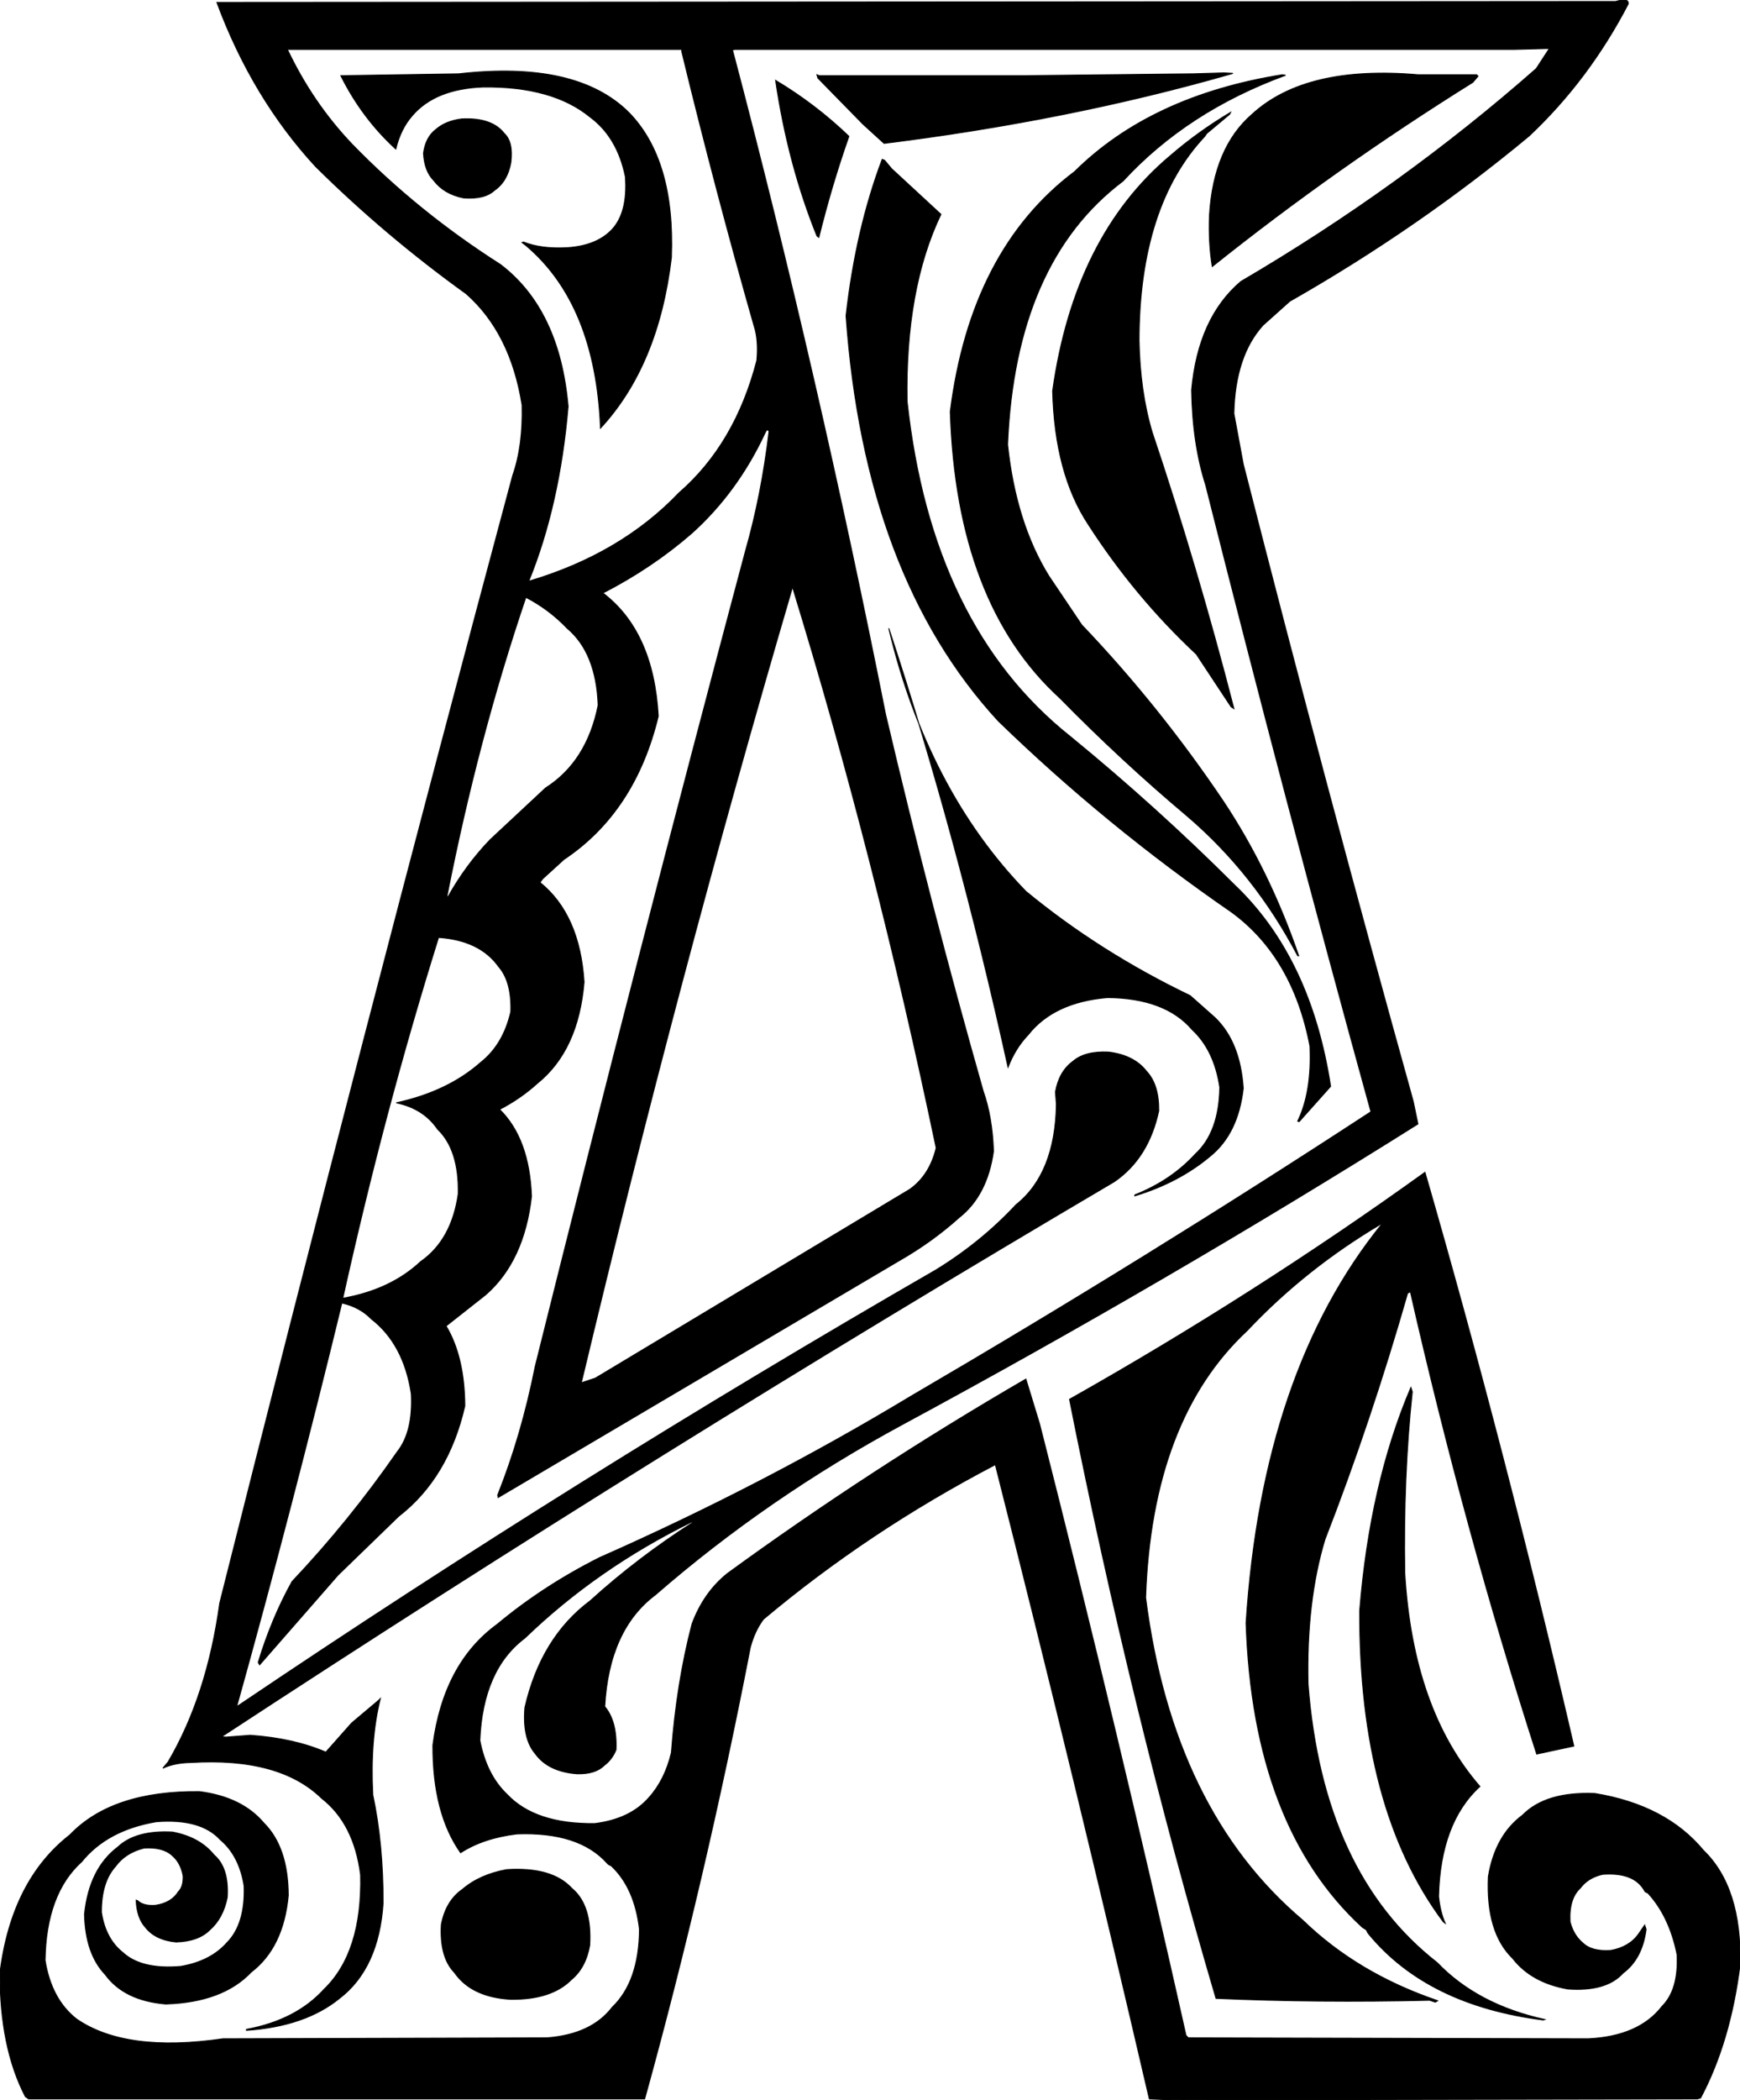
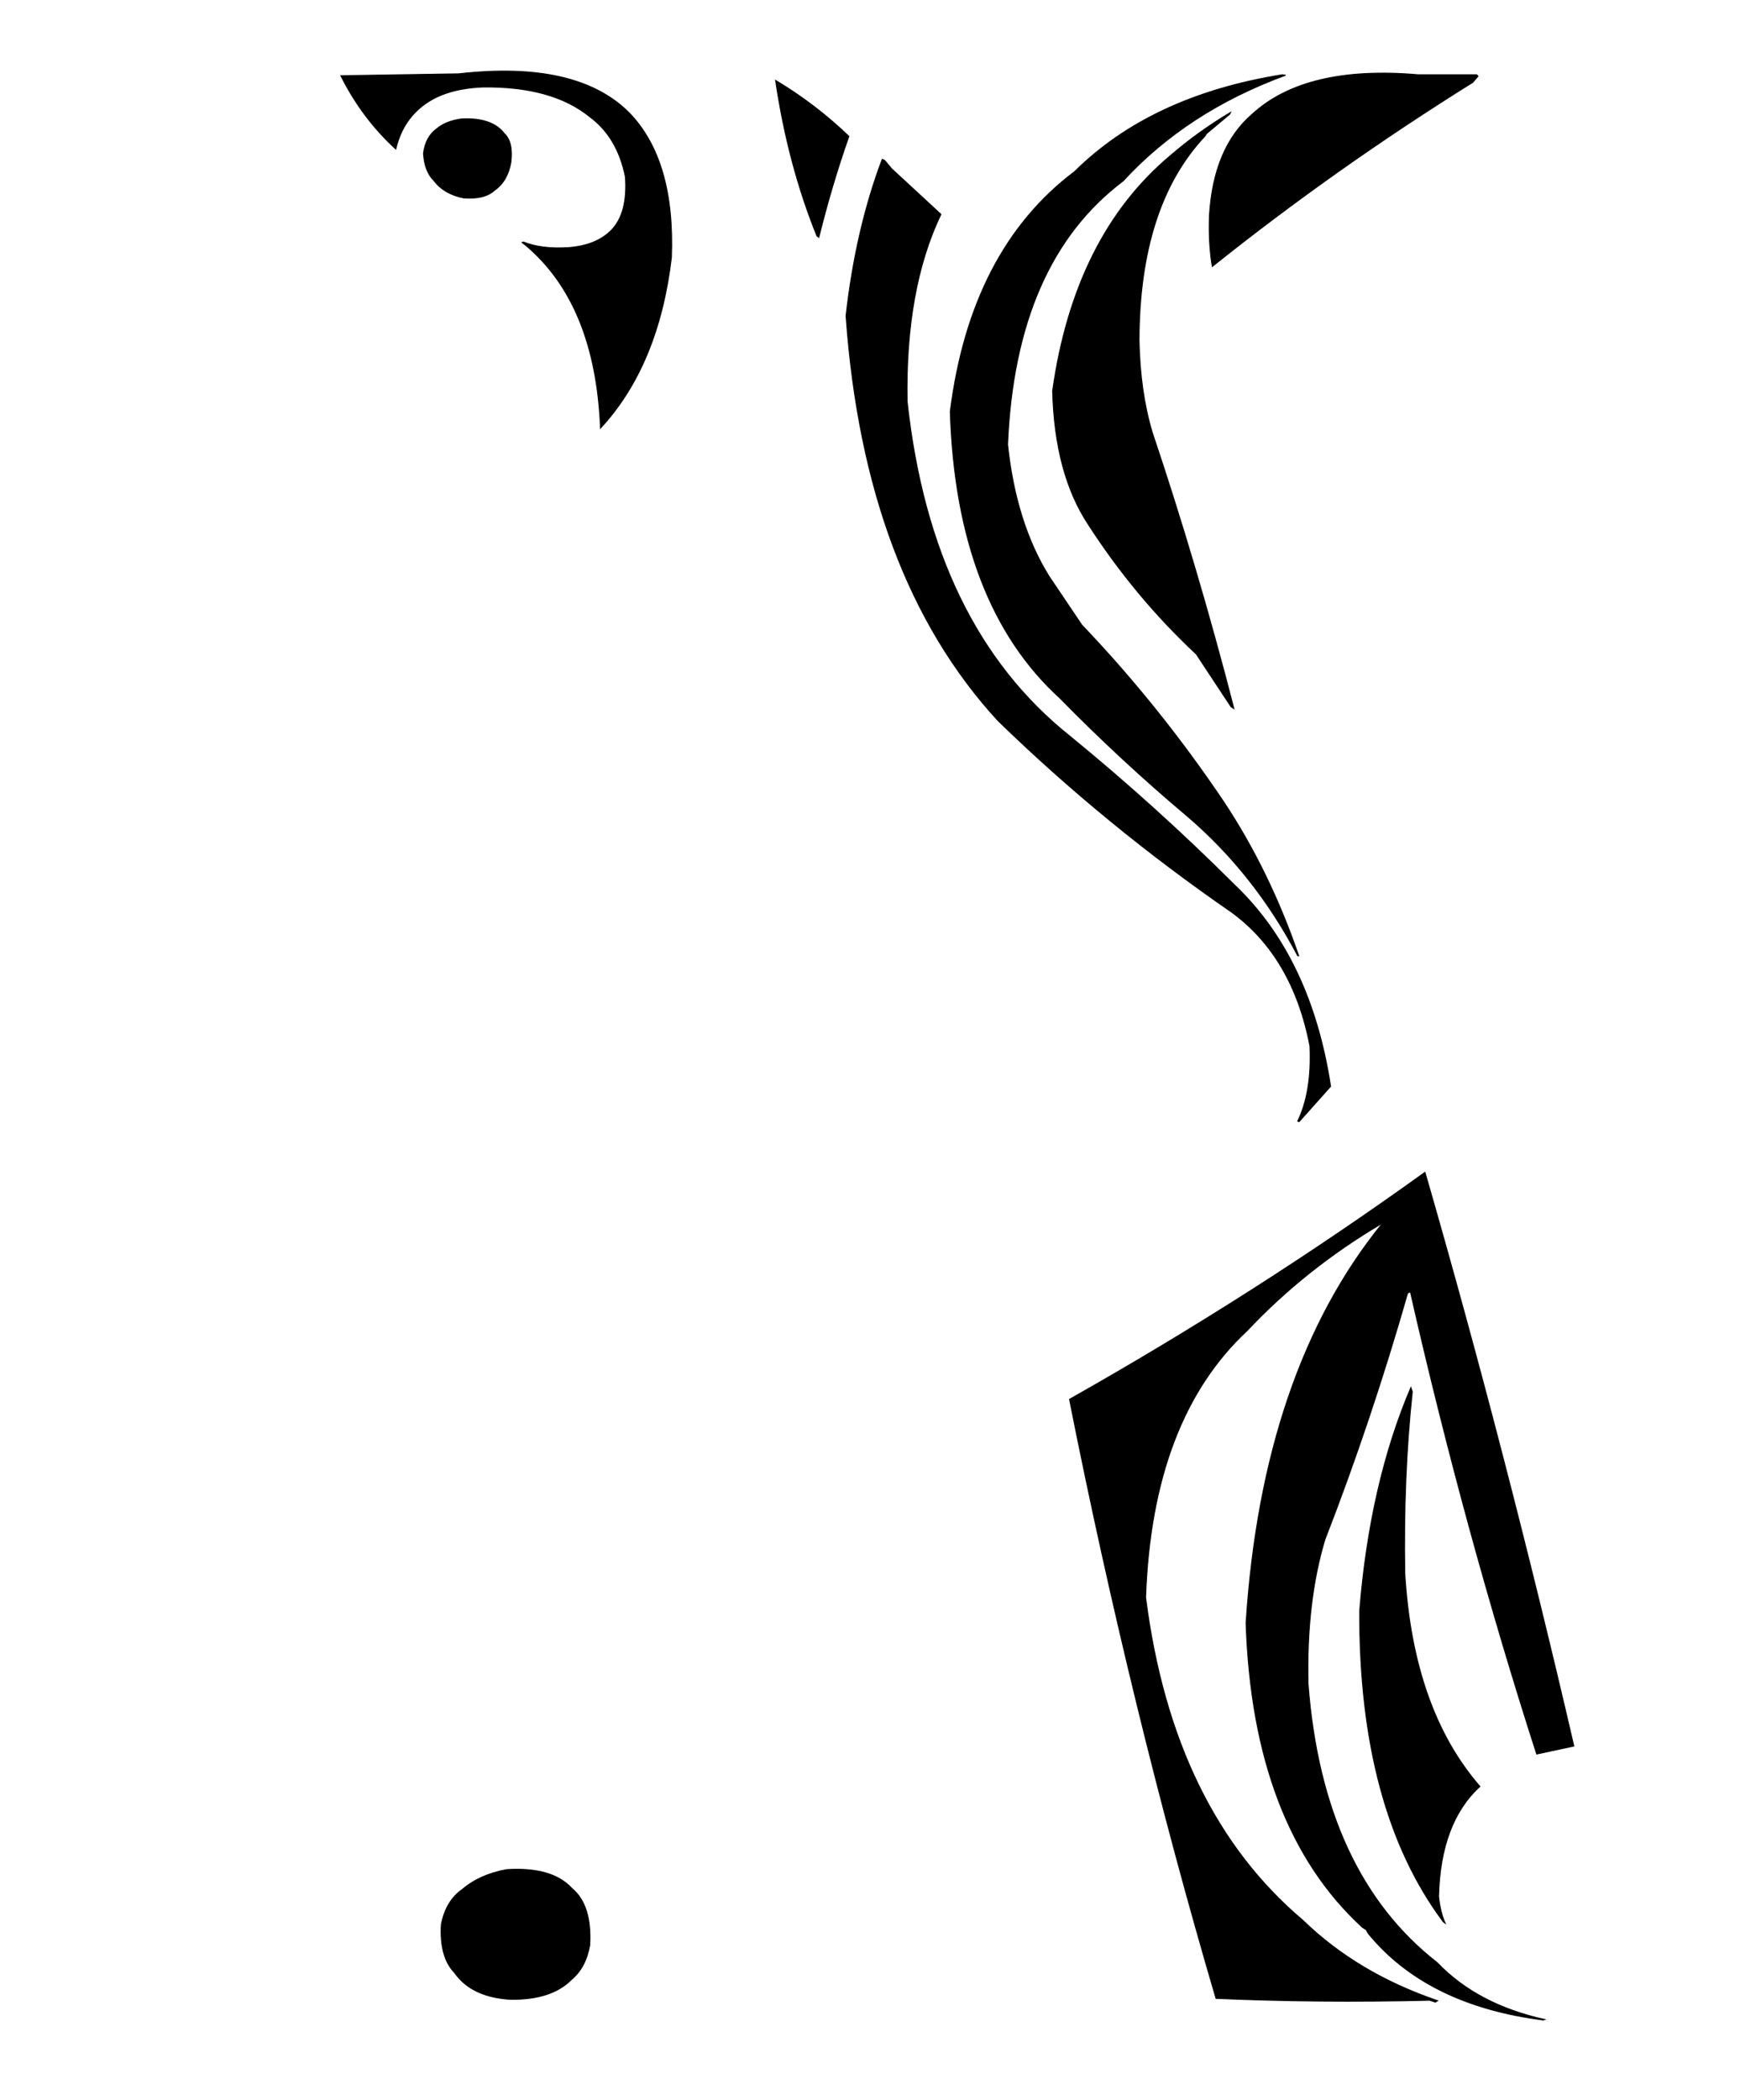
<svg xmlns="http://www.w3.org/2000/svg" width="1853" height="2235" version="1.1" desc="Created with decorsvg.com converter" viewBox="90.999 105.429 1853 2235">
-   <path fill="rgb(0,0,0)" stroke="rgb(2,2,3)" stroke-width="1" opacity="1" d="M 1811.5 107 Q 1825.7 102.9 1825 109.5 Q 1782.9 190.4 1719.5 250 Q 1601.8 347.8 1464.5 426 L 1436 451.5 Q 1406.3 484.3 1405 545.5 L 1415 599.5 Q 1502.3 941.7 1596 1277.5 L 1601 1301.5 Q 1334.4 1468.9 1052.5 1621 Q 908 1699 789 1802.5 Q 739.5 1839.5 735 1921.5 Q 748.3 1937.3 747 1967.5 Q 742.8 1977.8 734.5 1984 Q 725 1993.5 705.5 1993 Q 674.8 1990.7 661 1971.5 Q 647.2 1955.3 650 1922.5 Q 667.1 1848.1 719.5 1809 Q 770.1 1763.1 829 1725.5 L 827.5 1725 Q 726.6 1774.6 650 1848.5 Q 605.1 1882.1 602 1957.5 Q 609.1 1994.2 631 2015 Q 661 2046.8 724.5 2046 Q 762.2 2041.2 782 2018.5 Q 799.1 1999.6 806 1970.5 Q 811.5 1896.5 828 1833.5 Q 840.3 1800.3 865.5 1780 Q 1017.4 1669.4 1183.5 1573 L 1198 1620.5 Q 1279.9 1942.1 1354 2271.5 L 1356.5 2274 L 1782.5 2275 Q 1836.4 2272.4 1861 2240.5 Q 1878.8 2222.8 1877 2185.5 Q 1868.9 2144.9 1846 2120 L 1843 2118.5 L 1841.5 2116 Q 1830 2097.5 1797.5 2100 Q 1782.1 2103.6 1774 2114.5 Q 1761.7 2125.7 1763 2150.5 Q 1766.7 2164.8 1776.5 2173 Q 1786.1 2182.4 1806.5 2181 Q 1826.3 2177.3 1836 2163.5 L 1842.5 2154 L 1844 2158.5 Q 1839.9 2189.9 1819.5 2205 Q 1801.5 2225 1760.5 2222 Q 1721.9 2215.1 1702 2189.5 Q 1673.3 2161.7 1676 2102.5 Q 1683.2 2058.7 1712.5 2037 Q 1737.3 2011.8 1789.5 2014 Q 1865.1 2026.4 1905 2074.5 Q 1946 2114 1944 2196.5 Q 1933.7 2278.4 1902 2338 L 1898.5 2339 L 1338.5 2340 L 1315 2339 Q 1235.9 1998.2 1151 1664 Q 1016 1734.5 904 1828.5 Q 894.6 1841.1 890 1858.5 Q 841.7 2106.7 777.5 2339 L 121.5 2339 L 118 2336.5 Q 90.8 2284.2 91 2204.5 Q 103.4 2106.4 165.5 2058 Q 210.5 2011 303.5 2012 Q 348.7 2017.8 372 2045.5 Q 397.8 2071.2 398 2122.5 Q 392.8 2177.8 358.5 2204 Q 328.1 2236.1 267.5 2238 Q 223.2 2234.3 203 2206.5 Q 182 2184.5 181 2142.5 Q 186 2094 216.5 2071 Q 235.5 2053 274.5 2055 Q 303.6 2060.4 319 2079.5 Q 334.9 2093.1 333 2124.5 Q 328.6 2146.6 314.5 2159 Q 302.3 2171.3 278.5 2172 Q 256.6 2169.9 246 2156.5 Q 236.7 2146.3 236 2127.5 L 237.5 2128 Q 243.6 2133.9 256.5 2133 Q 273.5 2130.5 281 2118.5 Q 286.5 2113 286 2101.5 Q 283.4 2087.6 274.5 2080 Q 264.7 2070.8 244.5 2072 Q 224.5 2077 214 2091.5 Q 198.8 2108.3 199 2140.5 Q 203.4 2168.6 221.5 2183 Q 241.4 2201.6 283.5 2198 Q 315.5 2192.5 333 2172.5 Q 352.3 2152.8 351 2112.5 Q 345.9 2080.1 325.5 2063 Q 304.7 2040.3 257.5 2044 Q 205.3 2052.8 178 2086.5 Q 140.1 2120.6 139 2191.5 Q 145.6 2232.9 172.5 2254 Q 224.9 2290.1 328.5 2275 L 673.5 2274 Q 720.9 2270.4 743 2241.5 Q 771.6 2214.1 772 2158.5 Q 766.9 2114.4 742 2091 L 739 2089.5 L 737.5 2088 Q 707.5 2054.5 641.5 2057 Q 605.8 2061.3 581.5 2077 Q 551.7 2034.8 552 1962.5 Q 563.5 1875.5 620.5 1834 Q 669.6 1793.1 729.5 1763 Q 904.3 1685.8 1061.5 1591 Q 1311.5 1445 1551 1288.5 Q 1459.8 958.2 1375 621.5 Q 1360.9 577.6 1360 520.5 Q 1367 443.5 1412.5 405 Q 1583.1 305.1 1727 178.5 L 1741 157 L 1703.5 158 L 873.5 158 L 871 158.5 Q 961.8 502.7 1034 865.5 Q 1082 1070 1138 1266.5 Q 1147.8 1294.2 1149 1330.5 Q 1142.4 1377.4 1112.5 1401 Q 1083.5 1427 1048.5 1447 L 621.5 1699 L 621 1696.5 Q 646.3 1633.3 661 1559.5 Q 770 1122.5 885 691.5 Q 901.9 632.4 910 564.5 Q 908 561 906 565.5 Q 876.5 629 827.5 673 Q 785.2 709.7 733 736.5 Q 787 777.5 792 867.5 Q 767.4 969.4 691.5 1020 L 669 1040.5 L 666 1044.5 Q 708.4 1078.6 713 1150.5 Q 706.9 1222.9 663.5 1258 Q 645.3 1274.5 623 1286 Q 654.7 1317.1 657 1378.5 Q 649.2 1447.2 608.5 1483 L 566 1516.5 Q 585.7 1549.3 586 1601.5 Q 568.5 1678 515.5 1719 L 451 1781.5 L 367.5 1877 L 366 1874.5 Q 380.2 1827.7 402 1788.5 Q 462.8 1724.3 514 1650.5 Q 531.1 1629.1 529 1588.5 Q 520.9 1535.6 486.5 1509 Q 474.2 1496.3 455 1492 Q 402.1 1709.5 343 1921.5 L 345.5 1920 Q 705.3 1677.3 1087.5 1457 Q 1135.6 1427.6 1173 1387.5 Q 1214.8 1354.3 1216 1280.5 L 1215 1267.5 Q 1218.8 1245.8 1233.5 1235 Q 1246.3 1223.8 1271.5 1225 Q 1298.7 1228.3 1312 1245.5 Q 1325.3 1259.7 1325 1287.5 Q 1314.1 1338.1 1277.5 1363 Q 792.5 1648.5 327 1953.5 L 331.5 1954 L 357.5 1952 Q 403.9 1955.3 438 1970 L 465.5 1939 L 494 1915 L 496 1913 Q 485 1956.8 488 2015.5 Q 499.1 2067.4 499 2130.5 Q 494.4 2199.9 452.5 2232 Q 415.8 2261.8 353.5 2266 L 353.5 2265 Q 406.2 2255.2 436 2222.5 Q 477 2183 475 2100.5 Q 468.1 2045.9 433.5 2019 Q 388.7 1975.3 294.5 1981 Q 276.8 1981.3 264.5 1987 L 270 1980.5 Q 311.5 1910 325 1811.5 Q 477 1207.5 637 611.5 Q 648.1 580.1 647 536.5 Q 634.8 459.7 587.5 418 Q 501.4 356.1 427 282.5 Q 359.7 209.5 322 108 L 1811.5 107 Z M 397 158 Q 424 215 466 259 Q 536 331 624 387 Q 687 435 696 538 Q 687 643 654 724 Q 752 695 814 630 Q 874 578 897 489 Q 899 467 894 452 Q 853 308 817 160 L 817 158 L 397 158 Z M 935 730 Q 813 1145 710 1577 L 725 1572 L 1060 1371 Q 1081 1356 1088 1327 Q 1023 1016 935 730 Z M 651 741 Q 600 891 567 1059 L 568 1060 Q 587 1026 613 999 L 672 944 Q 716 916 728 856 Q 726 800 695 774 Q 676 754 651 741 Z M 558 1103 Q 500 1288 456 1487 Q 507 1478 539 1448 Q 572 1425 579 1376 Q 580 1329 557 1307 Q 542 1285 513 1279 Q 568 1267 603 1236 Q 627 1217 635 1182 Q 636 1150 622 1134 Q 602 1106 558 1103 Z " />
-   <path fill="rgb(0,0,0)" stroke="rgb(2,2,3)" stroke-width="1" opacity="1" d="M 1394.5 183 L 1404 183.5 Q 1230.8 233.3 1032.5 258 L 1010 237.5 L 962 188.5 L 961 185 L 963.5 186 L 1180.5 186 L 1359.5 184 L 1361.5 184 L 1394.5 183 Z " />
  <path fill="rgb(0,0,0)" stroke="rgb(2,2,3)" stroke-width="1" opacity="1" d="M 579.5 184 Q 705.3 169.7 761 225.5 Q 810 276 806 379.5 Q 792.3 494.3 730.5 561 Q 725.3 429.7 651.5 367 L 647 363.5 L 648.5 363 Q 667.4 370.6 695.5 369 Q 725.9 366.9 742 350.5 Q 759.8 332.3 757 293.5 Q 748.5 251.5 719.5 230 Q 679.4 197.1 605.5 198 Q 554.4 199.9 530 228.5 Q 517.6 242.6 512.5 264 Q 476.6 231.2 454 186 L 579.5 184 Z " />
  <path fill="rgb(0,0,0)" stroke="rgb(2,2,3)" stroke-width="1" opacity="1" d="M 1456.5 185 L 1460 185.5 Q 1355.2 223.9 1287 298 Q 1172.1 384.4 1164 578.5 Q 1172.8 661.7 1208 718.5 L 1243 770.5 Q 1325.8 857.2 1394 958.5 Q 1442.7 1031.8 1474 1122.5 L 1473 1122.5 Q 1427.2 1035.3 1355.5 974 Q 1284.6 914.4 1220 848.5 Q 1109.5 748 1103 543.5 Q 1124.8 371.3 1235.5 288 Q 1316.9 207.4 1456.5 185 Z " />
  <path fill="rgb(0,0,0)" stroke="rgb(2,2,3)" stroke-width="1" opacity="1" d="M 1601.5 185 L 1663.5 185 L 1665 186.5 L 1659.5 193 Q 1513 284.3 1382 389 Q 1377.9 364.8 1379 334.5 Q 1383.4 262.4 1424.5 227 Q 1481.6 174.6 1601.5 185 Z " />
  <path fill="rgb(0,0,0)" stroke="rgb(2,2,3)" stroke-width="1" opacity="1" d="M 917 191 Q 959.6 216.5 995 250.5 Q 976.7 302.4 963 358 L 961 356.5 Q 930.3 280.7 917 191 Z " />
  <path fill="rgb(0,0,0)" stroke="rgb(2,2,3)" stroke-width="1" opacity="1" d="M 1401.5 225 L 1400.5 227 L 1376 247.5 L 1374 250.5 Q 1304.4 324.4 1304 467.5 Q 1305.1 522.4 1318 565.5 Q 1365.9 708.1 1405 859.5 L 1402 857.5 L 1365 801.5 Q 1299.6 740.4 1250 663.5 Q 1214.2 609.3 1212 521.5 Q 1235.2 356.7 1337.5 271 Q 1367 245.5 1401.5 225 Z " />
  <path fill="rgb(0,0,0)" stroke="rgb(2,2,3)" stroke-width="1" opacity="1" d="M 582.5 232 Q 614.7 230.3 628 247.5 Q 637.8 256.7 635 278.5 Q 631.4 298.4 617.5 308 Q 606.8 317.8 584.5 316 Q 563.8 311.8 553 297.5 Q 543 287.5 542 268.5 Q 544.3 251.3 555.5 243 Q 565.7 234.2 582.5 232 Z " />
  <path fill="rgb(0,0,0)" stroke="rgb(2,2,3)" stroke-width="1" opacity="1" d="M 1030.5 275 L 1033 276 L 1040.5 285 L 1093 333.5 Q 1054.9 412.9 1057 532.5 Q 1082.9 771.6 1230.5 889 Q 1322.4 964.1 1406 1047.5 Q 1486.9 1124.6 1508 1261.5 L 1474.5 1299 L 1473 1298.5 Q 1488.2 1267.2 1486 1218.5 Q 1467.8 1123.7 1402.5 1076 Q 1268.7 983.8 1154 872.5 Q 1011.8 718.2 992 441.5 Q 1002.4 349.4 1030.5 275 Z " />
-   <path fill="rgb(0,0,0)" stroke="rgb(2,2,3)" stroke-width="1" opacity="1" d="M 1037.5 774 Q 1078.6 945.9 1183.5 1054 Q 1261.9 1118.6 1358.5 1165 L 1385 1188.5 Q 1411.7 1214.3 1415 1263.5 Q 1409.5 1312 1379.5 1336 Q 1346.3 1363.8 1299.5 1378 L 1299.5 1377 Q 1338.2 1361.7 1364 1333.5 Q 1389.3 1310.3 1390 1262.5 Q 1384.1 1222.9 1360.5 1201 Q 1331.9 1167.6 1270.5 1167 Q 1213.3 1171.8 1186 1206.5 Q 1172.3 1220.8 1164.5 1241 Q 1110.8 996.8 1037.5 774 Z " />
  <path fill="rgb(0,0,0)" stroke="rgb(2,2,3)" stroke-width="1" opacity="1" d="M 1608.5 1353 Q 1694.6 1651.4 1767 1963.5 L 1727.5 1972 Q 1651.1 1734.8 1593 1480 L 1590 1481.5 Q 1551 1617.5 1502 1743.5 Q 1482 1809.5 1484 1897.5 Q 1499.5 2099 1621.5 2194 Q 1664.3 2238.7 1736 2254.5 L 1734.5 2255 Q 1611.5 2239.3 1549 2164 L 1547.5 2162 L 1546 2159 L 1542 2156.5 Q 1425.2 2049.3 1418 1832.5 Q 1435.4 1564.9 1563 1407.5 L 1561.5 1408 Q 1481.1 1455.6 1419 1521.5 Q 1317.5 1616 1311 1805.5 Q 1339.9 2032.1 1478.5 2149 Q 1536.6 2205.4 1622 2234.5 L 1619.5 2236 L 1613.5 2234 Q 1495 2236.8 1386 2232 Q 1296.2 1926.9 1230 1594.5 Q 1428.2 1482.7 1608.5 1353 Z " />
  <path fill="rgb(0,0,0)" stroke="rgb(2,2,3)" stroke-width="1" opacity="1" d="M 1593.5 1582 L 1595 1586.5 Q 1585.3 1677.3 1587 1779.5 Q 1595.6 1924.4 1667 2006.5 Q 1624.9 2044.9 1623 2123.5 Q 1624.7 2140.1 1630 2152 L 1628 2150.5 Q 1538.2 2030.3 1539 1819.5 Q 1549.9 1684.4 1593.5 1582 Z " />
  <path fill="rgb(0,0,0)" stroke="rgb(2,2,3)" stroke-width="1" opacity="1" d="M 630.5 2095 Q 678.9 2091.9 700 2115 Q 721.5 2132.8 719 2175.5 Q 714.8 2199.3 699.5 2212 Q 678.1 2233.6 634.5 2233 Q 593 2230.5 575 2204.5 Q 559 2188 561 2153.5 Q 565.8 2128.3 583.5 2116 Q 601.8 2100.3 630.5 2095 Z " />
</svg>